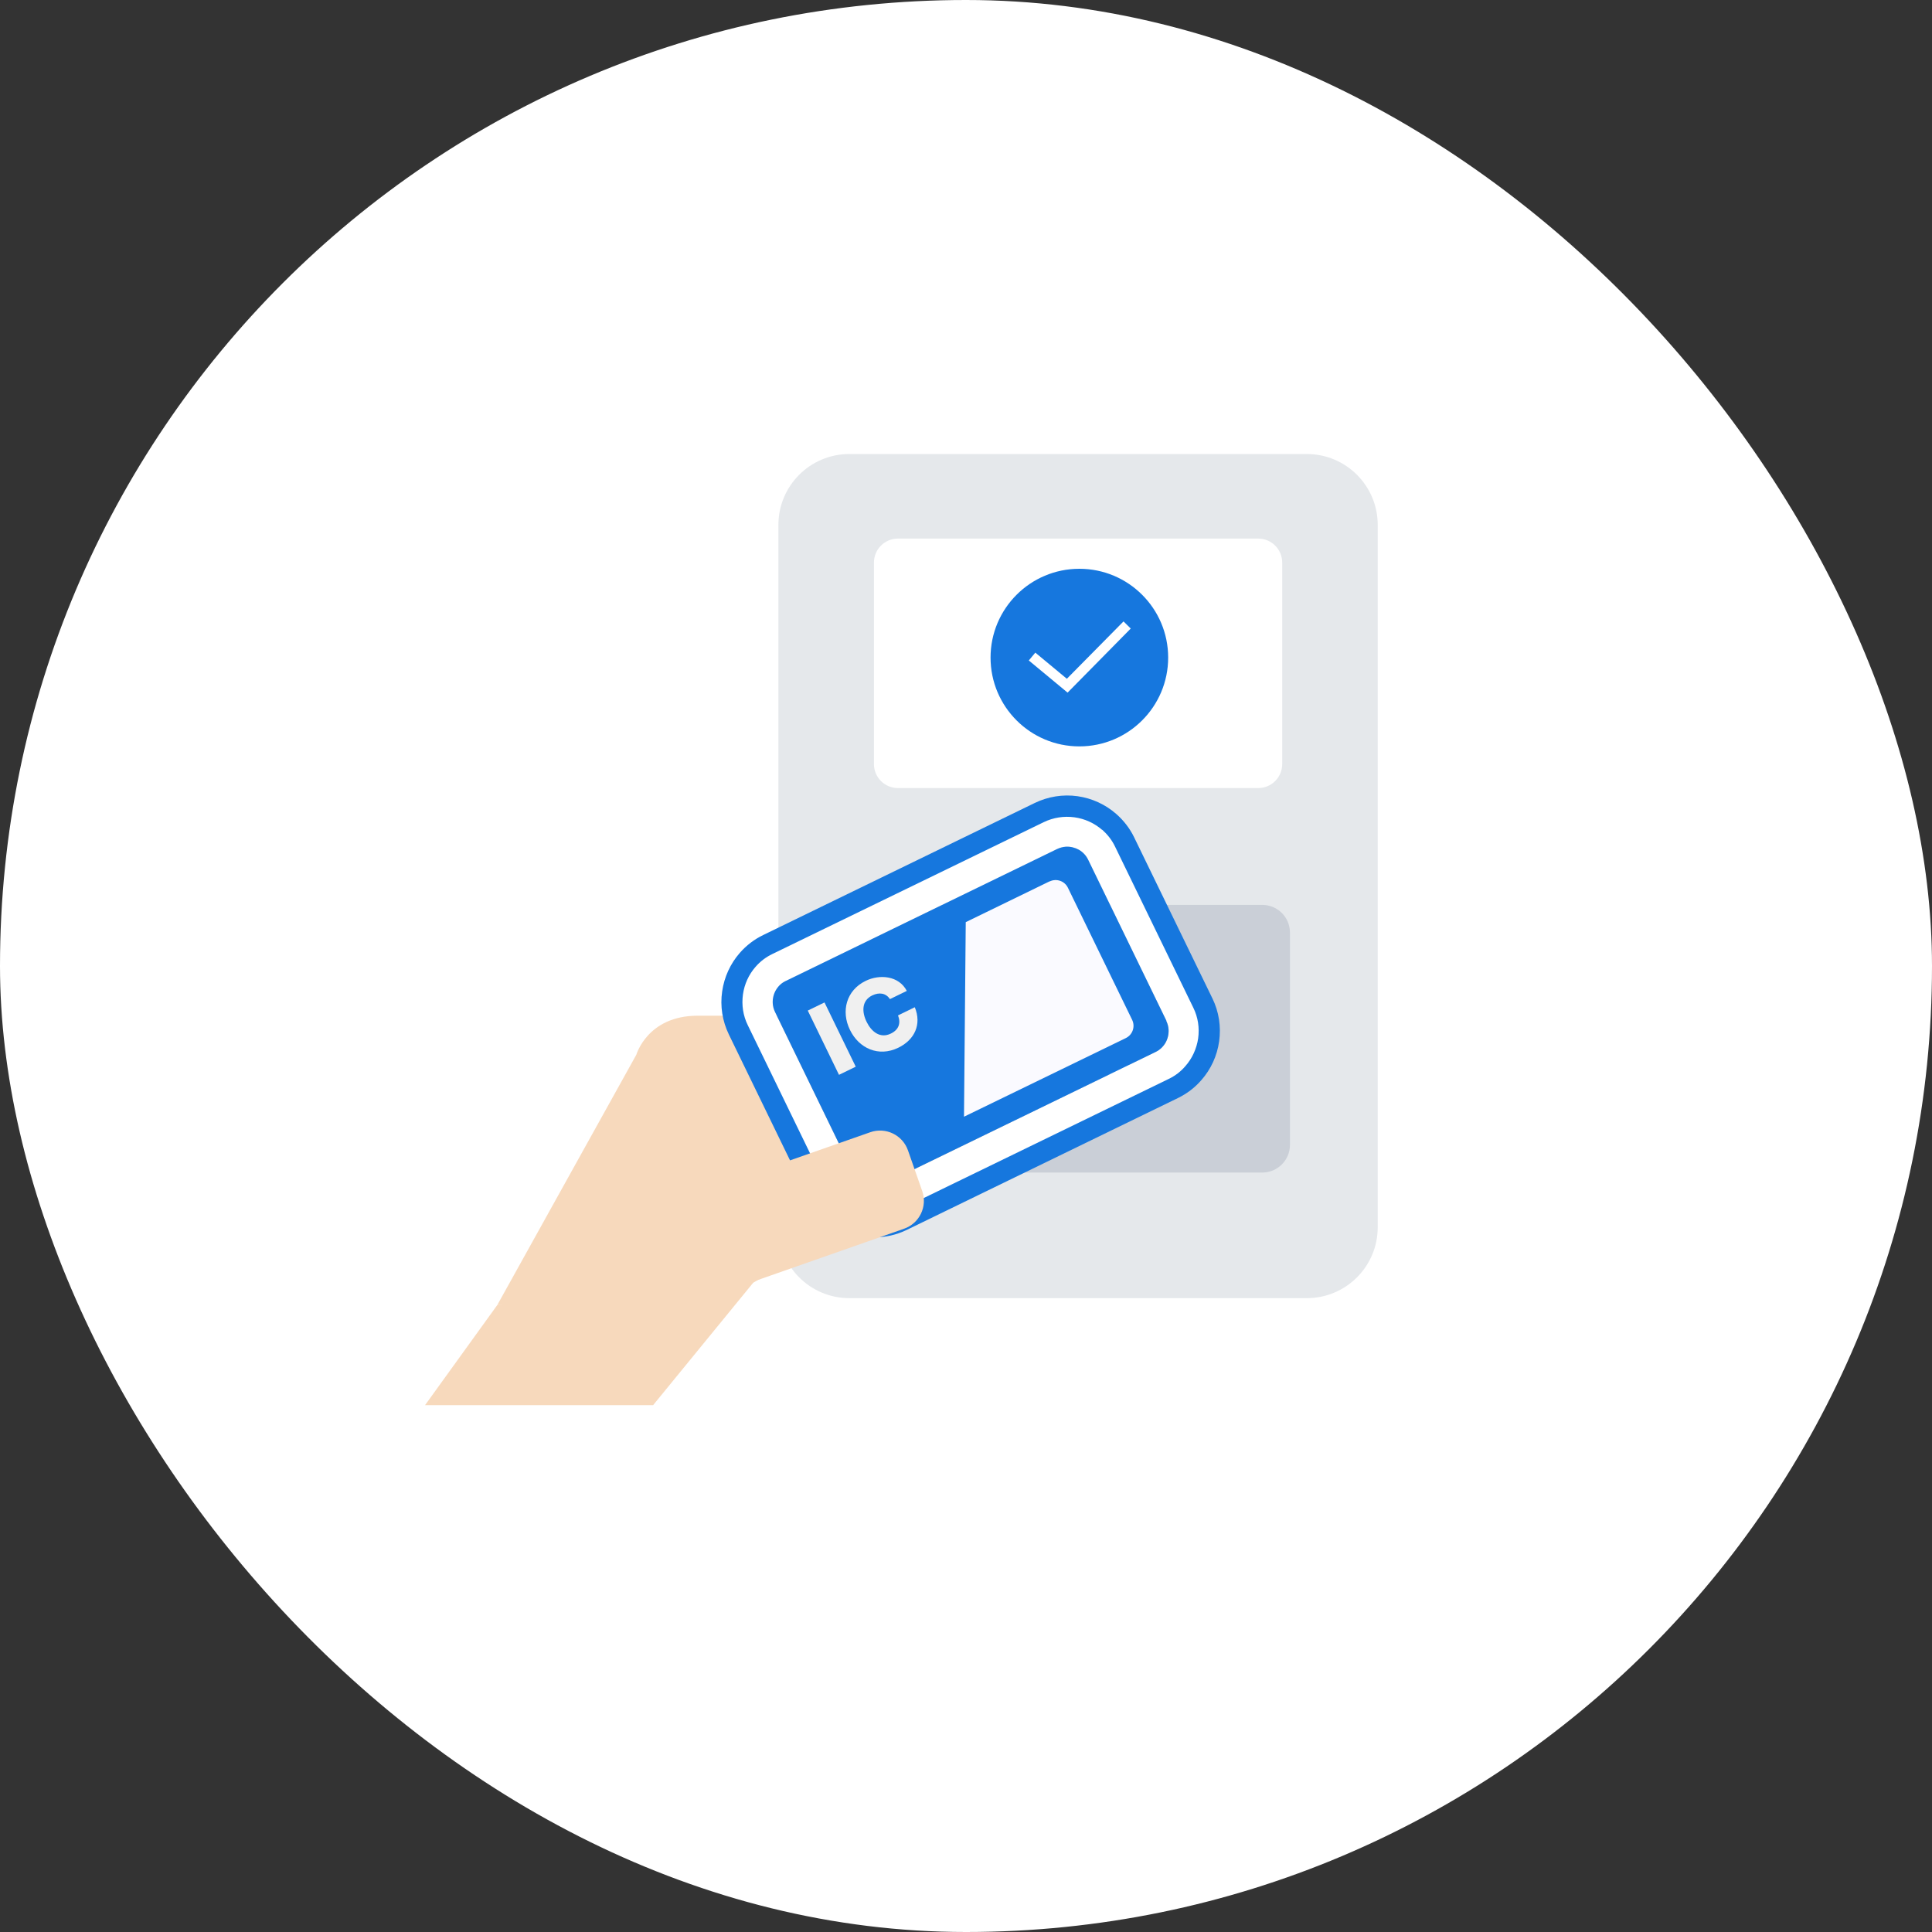
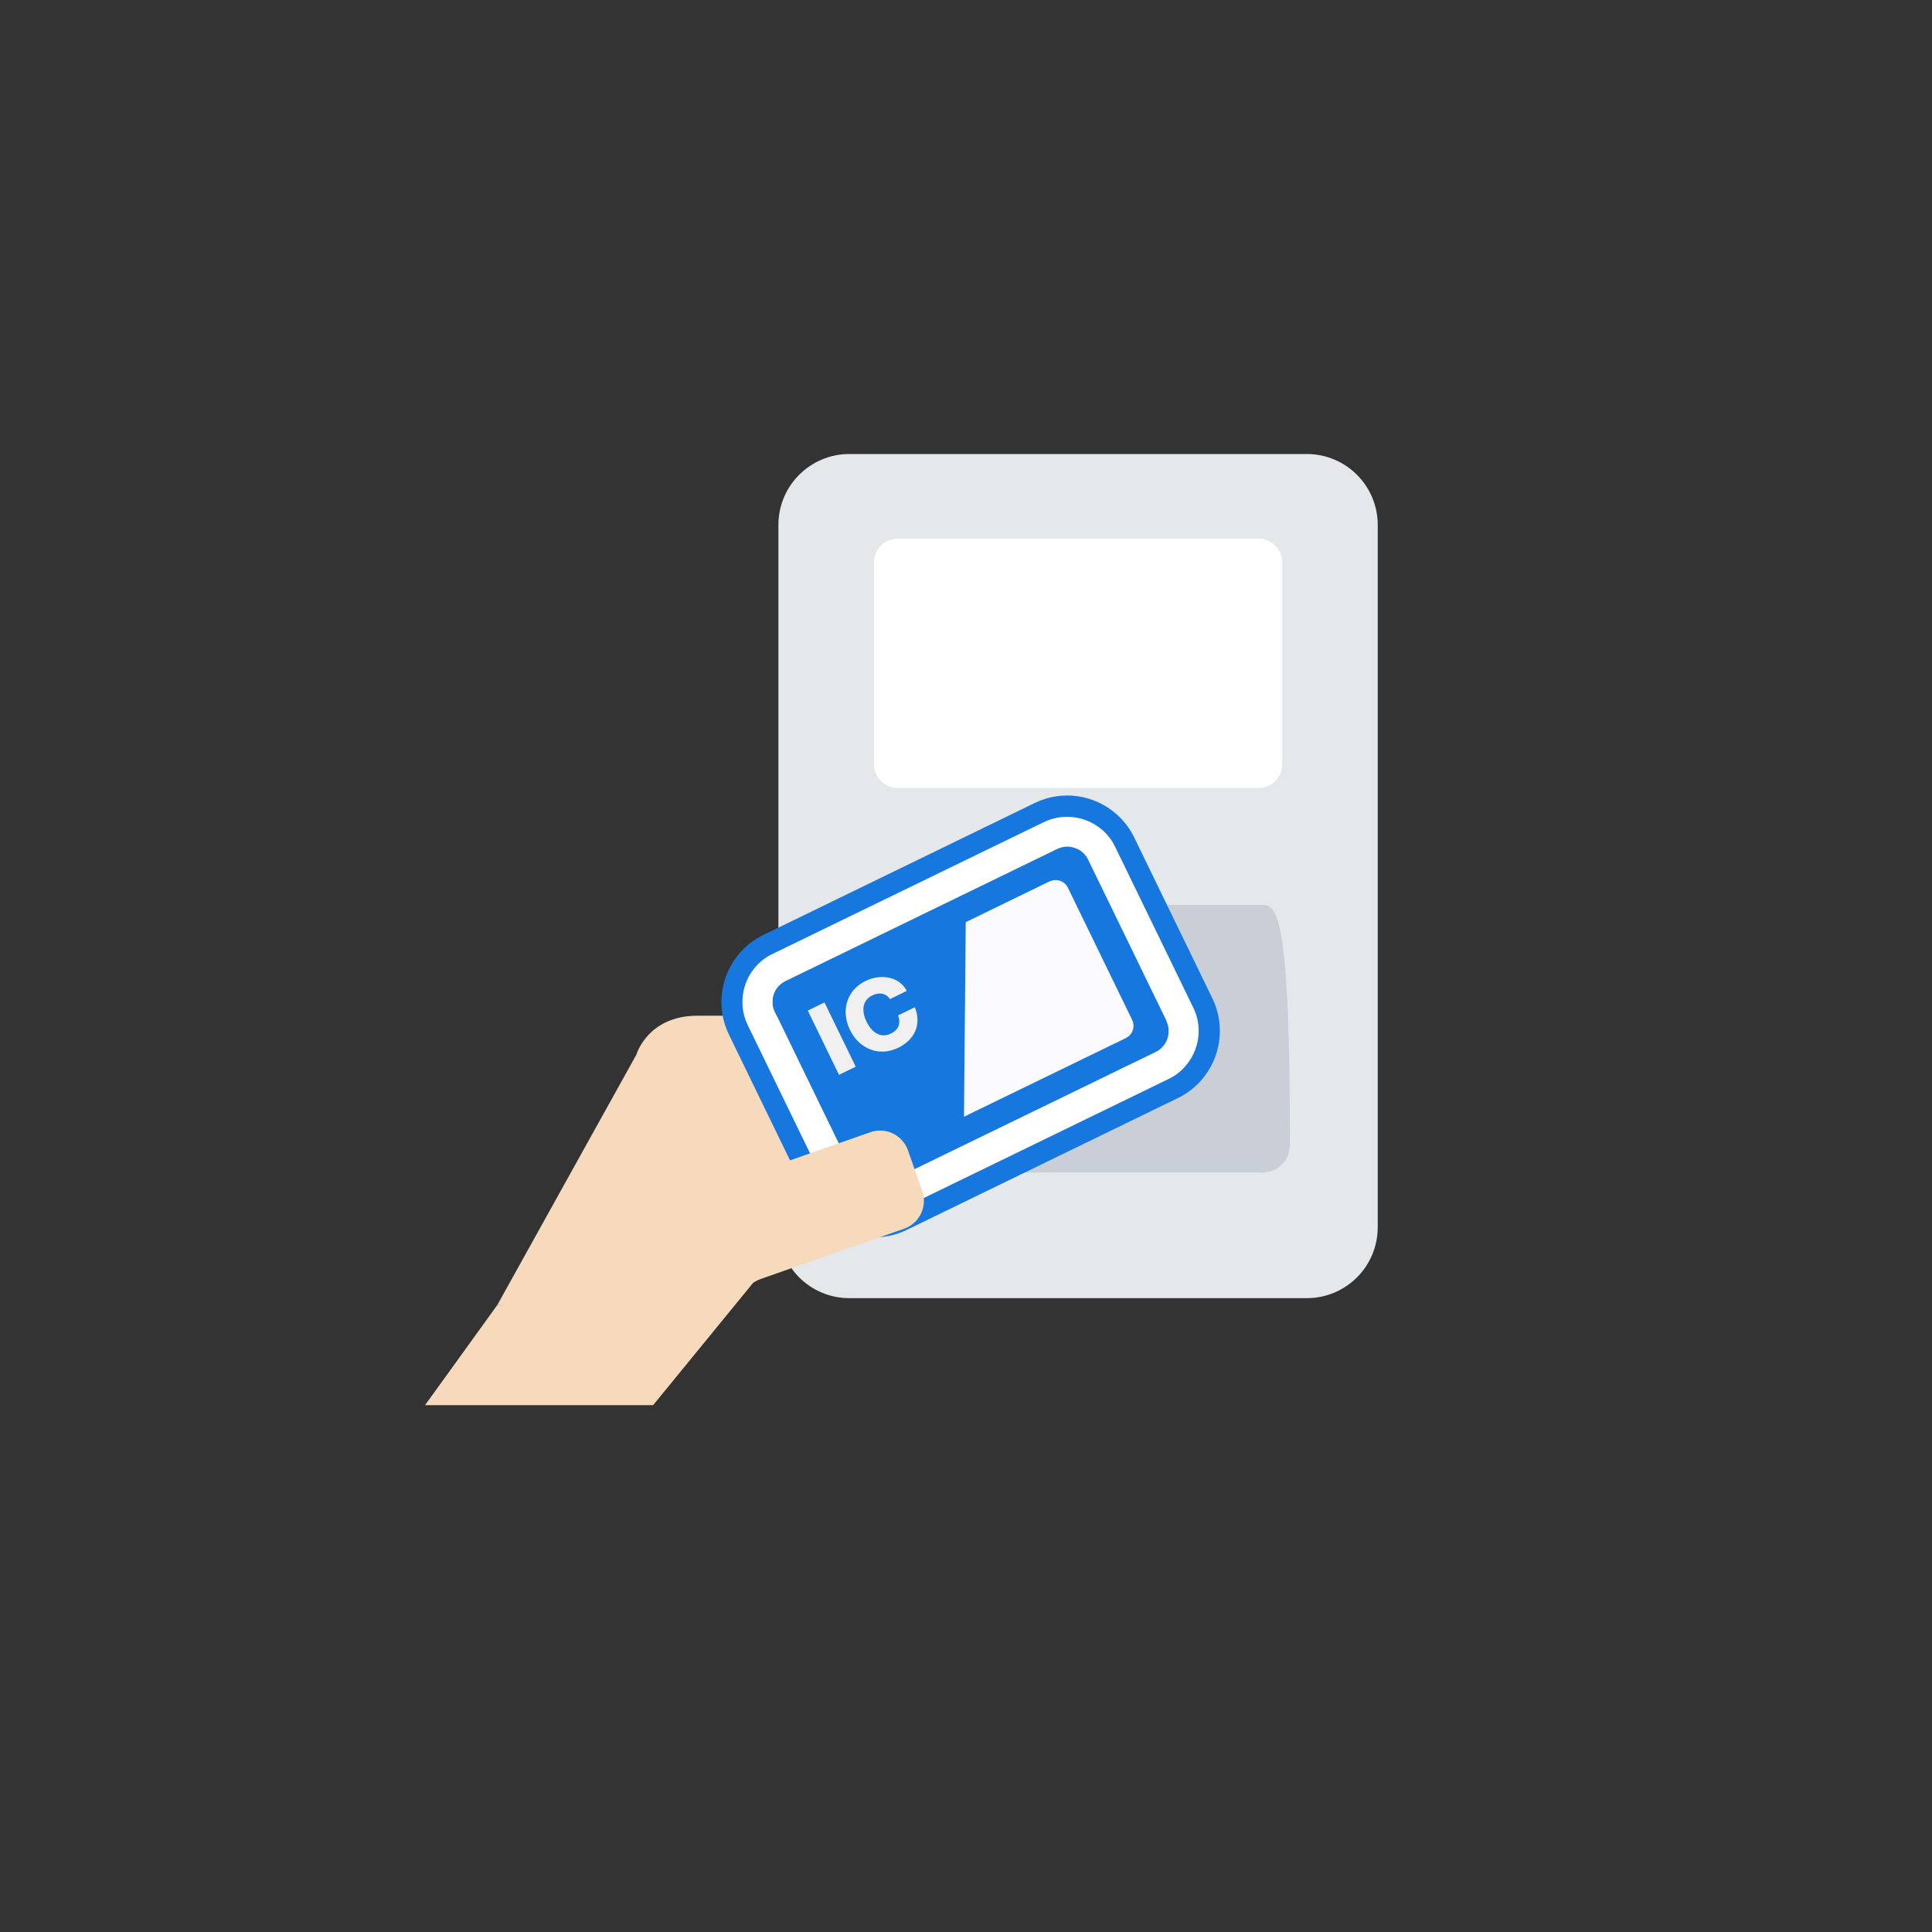
<svg xmlns="http://www.w3.org/2000/svg" width="100" height="100" viewBox="0 0 100 100" fill="none">
  <rect x="0" y="0" width="100" height="100" fill="#333333" stroke="none" />
-   <rect width="100" height="100" rx="50" fill="white" />
  <path d="M67.64 23.5H43.961C41.934 23.5 40.29 25.143 40.29 27.171V63.521C40.29 65.549 41.934 67.192 43.961 67.192H67.64C69.668 67.192 71.311 65.549 71.311 63.521V27.171C71.311 25.143 69.668 23.5 67.64 23.5Z" fill="#E5E8EB" />
  <path d="M65.125 27.877H46.476C45.791 27.877 45.235 28.433 45.235 29.119V39.548C45.235 40.234 45.791 40.79 46.476 40.79H65.125C65.811 40.79 66.367 40.234 66.367 39.548V29.119C66.367 28.433 65.811 27.877 65.125 27.877Z" fill="white" />
-   <path d="M55.867 38.633C58.406 38.633 60.464 36.575 60.464 34.036C60.464 31.498 58.406 29.44 55.867 29.44C53.329 29.44 51.271 31.498 51.271 34.036C51.271 36.575 53.329 38.633 55.867 38.633Z" fill="#1677DE" />
  <path d="M55.258 35.85L53.251 34.186L53.588 33.78L55.22 35.133L58.153 32.164L58.527 32.533L55.258 35.85Z" fill="white" />
-   <path d="M65.334 46.837H46.45C45.657 46.837 45.015 47.479 45.015 48.271V59.257C45.015 60.049 45.657 60.691 46.45 60.691H65.334C66.126 60.691 66.768 60.049 66.768 59.257V48.271C66.768 47.479 66.126 46.837 65.334 46.837Z" fill="#CACFD7" />
+   <path d="M65.334 46.837H46.45C45.657 46.837 45.015 47.479 45.015 48.271V59.257C45.015 60.049 45.657 60.691 46.45 60.691H65.334C66.126 60.691 66.768 60.049 66.768 59.257C66.768 47.479 66.126 46.837 65.334 46.837Z" fill="#CACFD7" />
  <path d="M54.075 51.283H54.904V55.586H54.075V51.283Z" fill="white" />
  <path d="M58.495 55.479C58.334 55.559 57.987 55.639 57.542 55.639C56.248 55.639 55.536 54.761 55.536 53.483C55.536 51.979 56.504 51.219 57.644 51.219C58.11 51.219 58.409 51.315 58.532 51.38L58.372 52.048C58.206 51.974 57.981 51.909 57.682 51.909C56.97 51.909 56.403 52.396 56.403 53.434C56.403 54.408 56.9 54.927 57.676 54.927C57.933 54.927 58.206 54.879 58.377 54.804L58.495 55.468V55.479Z" fill="white" />
  <path d="M25.741 67.546L32.938 54.59C32.938 54.59 33.516 52.573 36.106 52.573H52.518C52.518 52.573 54.963 55.596 53.096 57.469C51.223 59.342 43.881 63.516 43.881 63.516L38.985 66.395L35.817 67.835C35.817 67.835 26.313 67.546 25.741 67.546Z" fill="#F7D9BC" />
  <path d="M45.251 64.057C45.069 64.057 44.887 64.046 44.7 64.019C43.956 63.912 43.271 63.596 42.709 63.104C42.318 62.762 42.008 62.355 41.778 61.884L37.727 53.547C37.39 52.851 37.267 52.081 37.379 51.315C37.486 50.572 37.802 49.881 38.294 49.319C38.631 48.934 39.044 48.618 39.509 48.394L53.55 41.566C54.246 41.228 55.017 41.105 55.777 41.212C56.52 41.319 57.211 41.635 57.773 42.127C58.163 42.47 58.479 42.877 58.704 43.342L62.755 51.679C63.092 52.37 63.209 53.14 63.102 53.905C62.995 54.649 62.68 55.34 62.187 55.901C61.85 56.292 61.444 56.602 60.973 56.833L46.931 63.661C46.401 63.917 45.829 64.046 45.251 64.046V64.057ZM55.231 43.369C54.979 43.369 54.733 43.428 54.503 43.54L40.462 50.368C40.258 50.47 40.082 50.604 39.937 50.77C39.723 51.016 39.584 51.31 39.541 51.636C39.493 51.963 39.541 52.3 39.691 52.6L43.742 60.937C43.838 61.14 43.977 61.317 44.143 61.461C44.384 61.675 44.684 61.809 45.01 61.857C45.342 61.905 45.668 61.857 45.973 61.707L60.015 54.879C60.218 54.783 60.395 54.649 60.539 54.478C60.753 54.232 60.892 53.932 60.941 53.606C60.989 53.279 60.935 52.947 60.791 52.648L56.74 44.311C56.644 44.107 56.51 43.936 56.339 43.786C56.098 43.572 55.798 43.433 55.472 43.39C55.397 43.38 55.316 43.374 55.242 43.374L55.231 43.369Z" fill="#1677DE" />
  <path d="M57.05 42.957C56.644 42.604 56.151 42.379 55.616 42.304C55.07 42.229 54.519 42.315 54.021 42.556L39.98 49.378C39.643 49.539 39.349 49.764 39.108 50.042C38.755 50.443 38.53 50.941 38.455 51.471C38.38 52.016 38.46 52.568 38.706 53.065L42.757 61.402C42.918 61.739 43.148 62.029 43.421 62.275C43.827 62.628 44.32 62.853 44.849 62.928C45.395 63.008 45.947 62.917 46.444 62.676L60.486 55.848C60.823 55.687 61.117 55.463 61.358 55.179C61.711 54.778 61.936 54.28 62.016 53.75C62.091 53.204 62.011 52.653 61.764 52.156L57.714 43.818C57.553 43.481 57.323 43.192 57.05 42.946M60.368 52.846C60.437 52.99 60.48 53.151 60.486 53.306C60.496 53.536 60.443 53.772 60.325 53.975C60.202 54.184 60.031 54.344 59.811 54.451L45.77 61.274C45.625 61.343 45.47 61.386 45.31 61.392C45.08 61.402 44.839 61.349 44.641 61.231C44.432 61.108 44.272 60.937 44.164 60.717L40.114 52.38C40.044 52.236 40.001 52.075 39.996 51.92C39.985 51.69 40.039 51.455 40.157 51.251C40.28 51.042 40.451 50.877 40.67 50.775L54.712 43.947C54.861 43.877 55.017 43.834 55.177 43.824C55.407 43.813 55.643 43.872 55.846 43.984C56.055 44.107 56.215 44.279 56.322 44.498L60.373 52.835L60.368 52.846Z" fill="white" />
  <path d="M60.368 52.846C60.437 52.99 60.48 53.151 60.486 53.306C60.496 53.536 60.443 53.772 60.325 53.975C60.202 54.184 60.031 54.344 59.811 54.451L45.77 61.274C45.625 61.343 45.47 61.386 45.31 61.392C45.08 61.402 44.839 61.349 44.641 61.231C44.432 61.108 44.272 60.937 44.164 60.717L40.114 52.38C40.044 52.236 40.001 52.075 39.996 51.92C39.985 51.69 40.039 51.455 40.157 51.251C40.28 51.042 40.451 50.877 40.67 50.775L54.712 43.947C54.861 43.877 55.017 43.834 55.177 43.824C55.407 43.813 55.643 43.872 55.846 43.984C56.055 44.107 56.215 44.279 56.322 44.498L60.373 52.835L60.368 52.846Z" fill="#1677DE" />
  <path d="M54.332 45.616L49.987 47.73L49.896 57.801L58.276 53.729C58.623 53.558 58.768 53.14 58.602 52.792L55.274 45.948C55.102 45.595 54.68 45.456 54.332 45.622" fill="#FAFAFF" />
  <path d="M42.676 51.886L41.81 52.307L43.426 55.633L44.293 55.212L42.676 51.886Z" fill="#F0F0F0" />
  <path d="M46.064 51.711C45.85 51.401 45.513 51.347 45.144 51.524C44.587 51.797 44.609 52.391 44.855 52.889C45.096 53.386 45.545 53.772 46.107 53.499C46.519 53.301 46.637 52.964 46.482 52.557L47.349 52.134C47.718 53.022 47.338 53.825 46.492 54.232C45.481 54.724 44.459 54.269 43.993 53.306C43.522 52.343 43.801 51.257 44.807 50.77C45.529 50.416 46.524 50.497 46.936 51.289L46.07 51.711H46.064Z" fill="#F0F0F0" />
  <path d="M45.045 58.604L37.264 61.332C36.466 61.612 36.046 62.485 36.326 63.283L37.064 65.389C37.344 66.186 38.217 66.606 39.014 66.327L46.796 63.598C47.594 63.319 48.014 62.445 47.734 61.648L46.996 59.542C46.716 58.744 45.843 58.325 45.045 58.604Z" fill="#F7D9BC" />
  <path d="M25.741 67.546L22 72.731H33.805L38.985 66.395" fill="#F7D9BC" />
</svg>